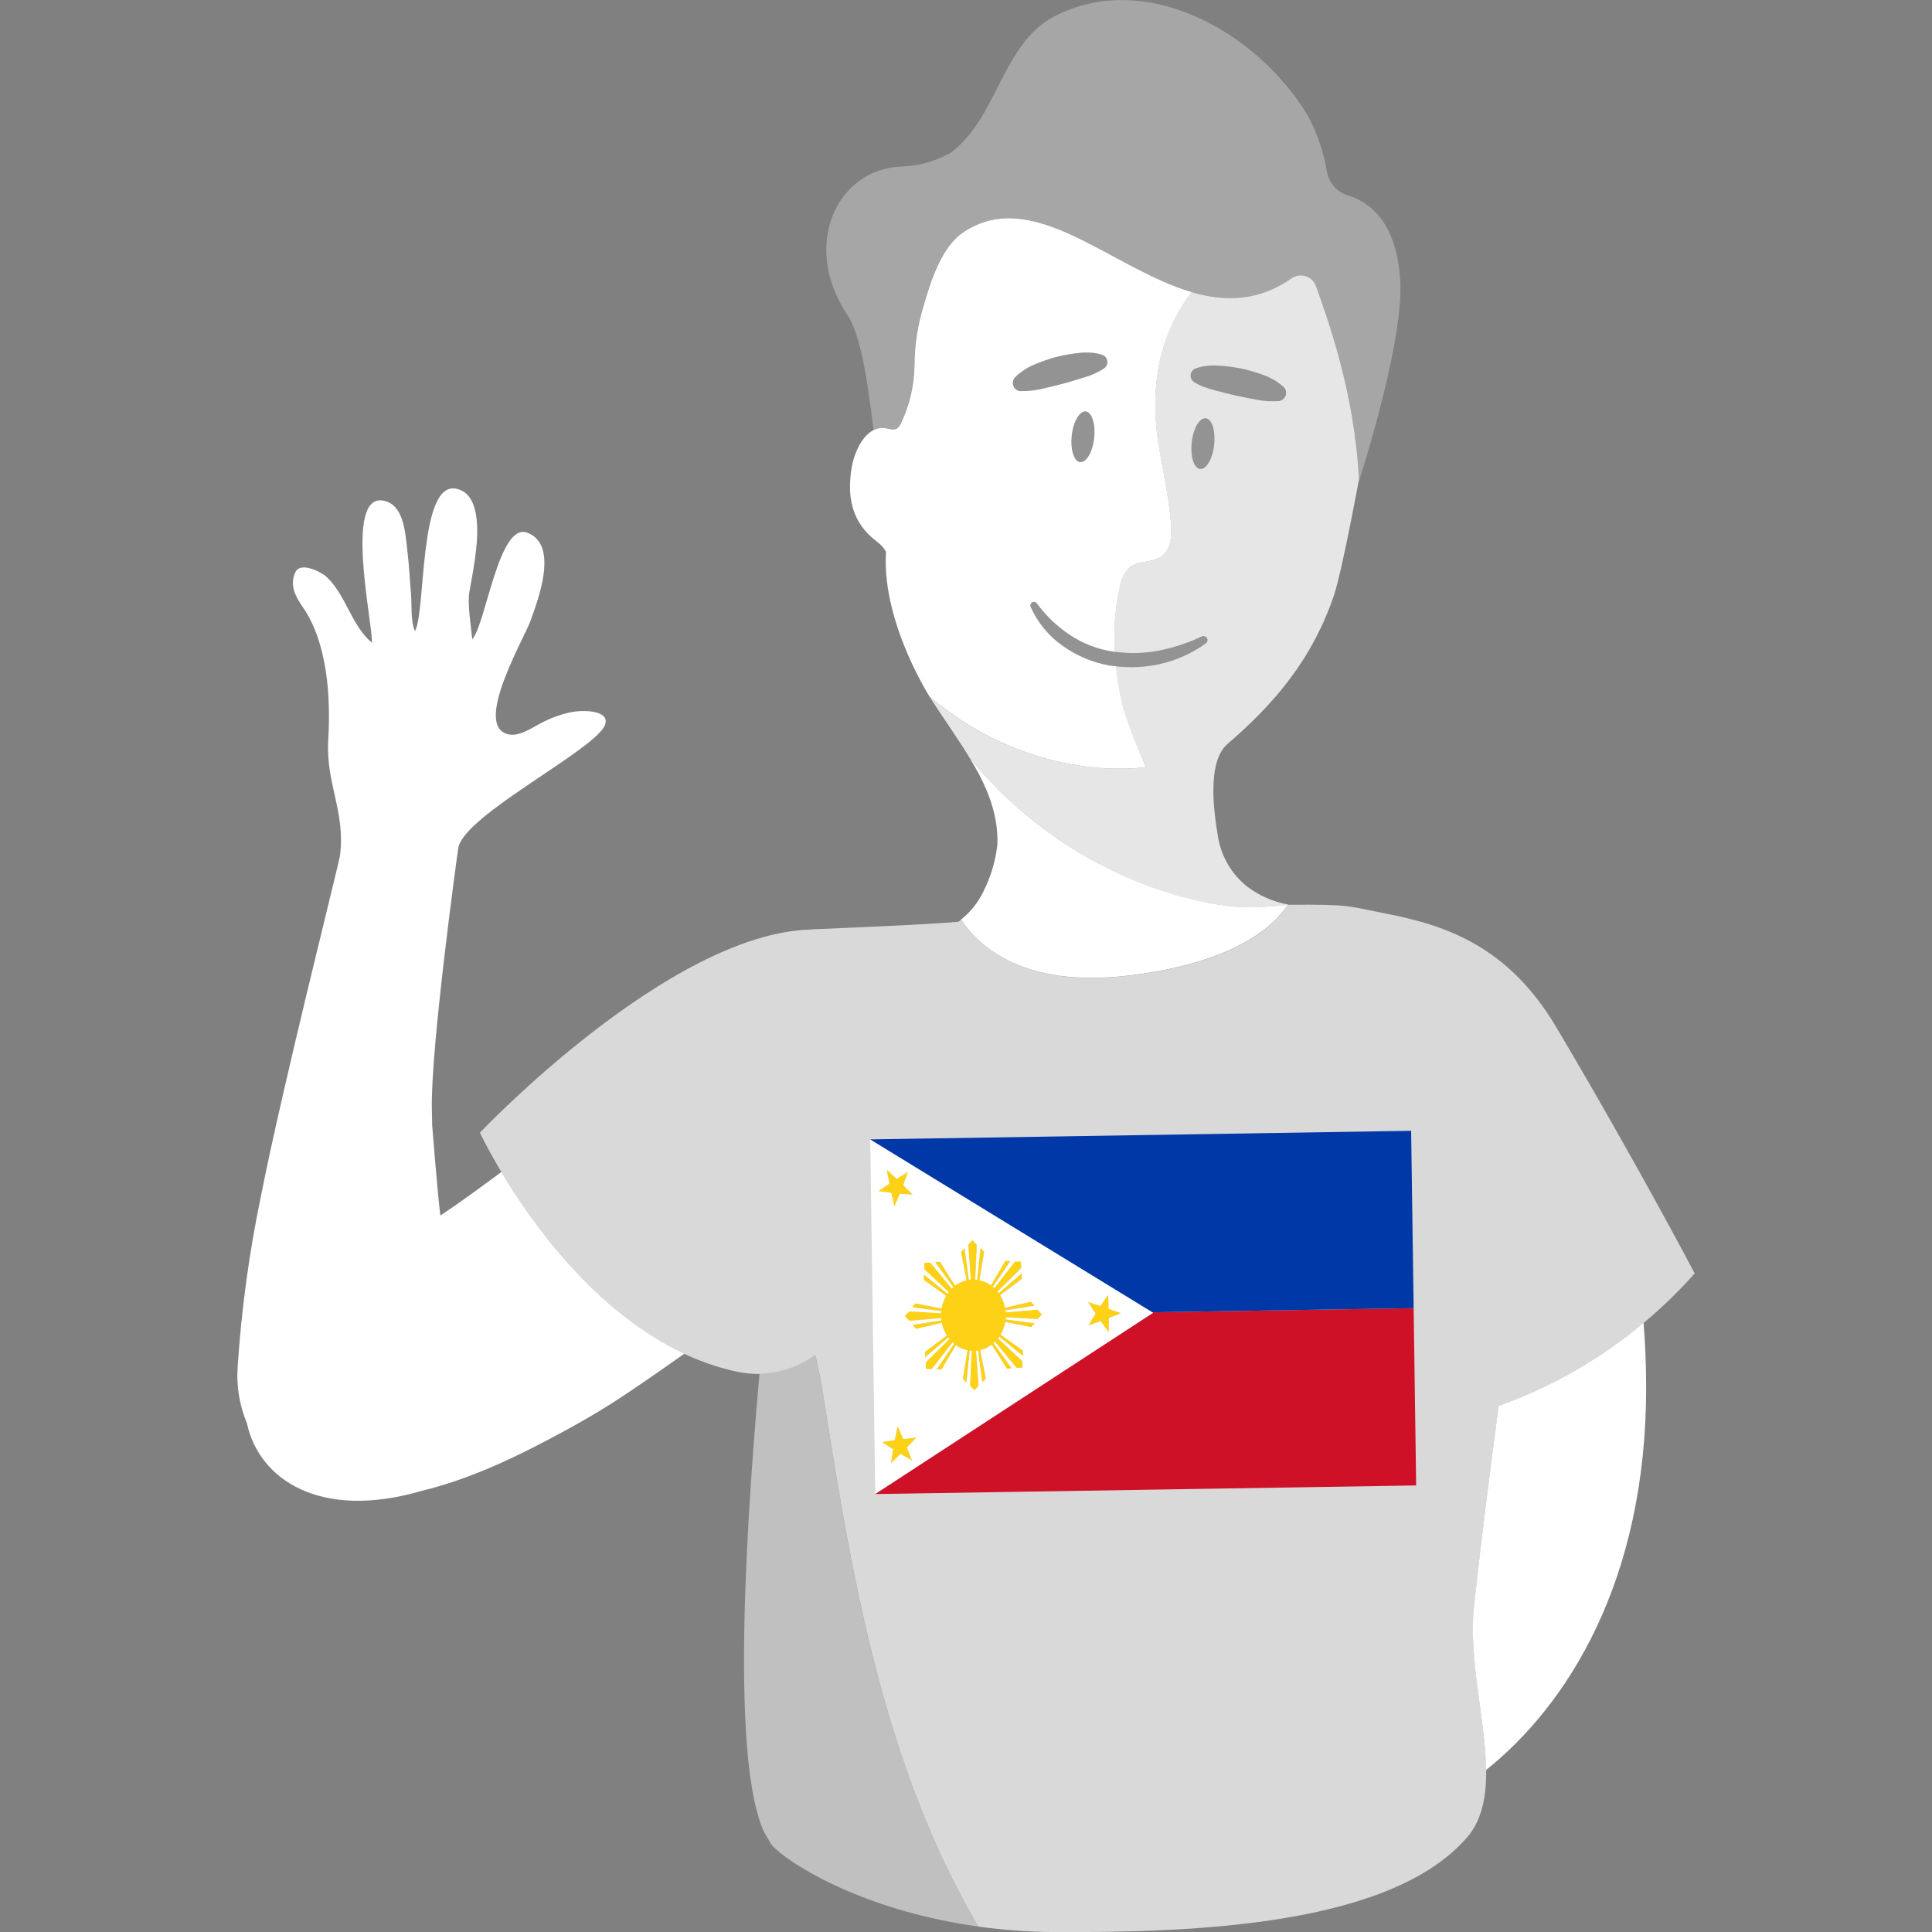
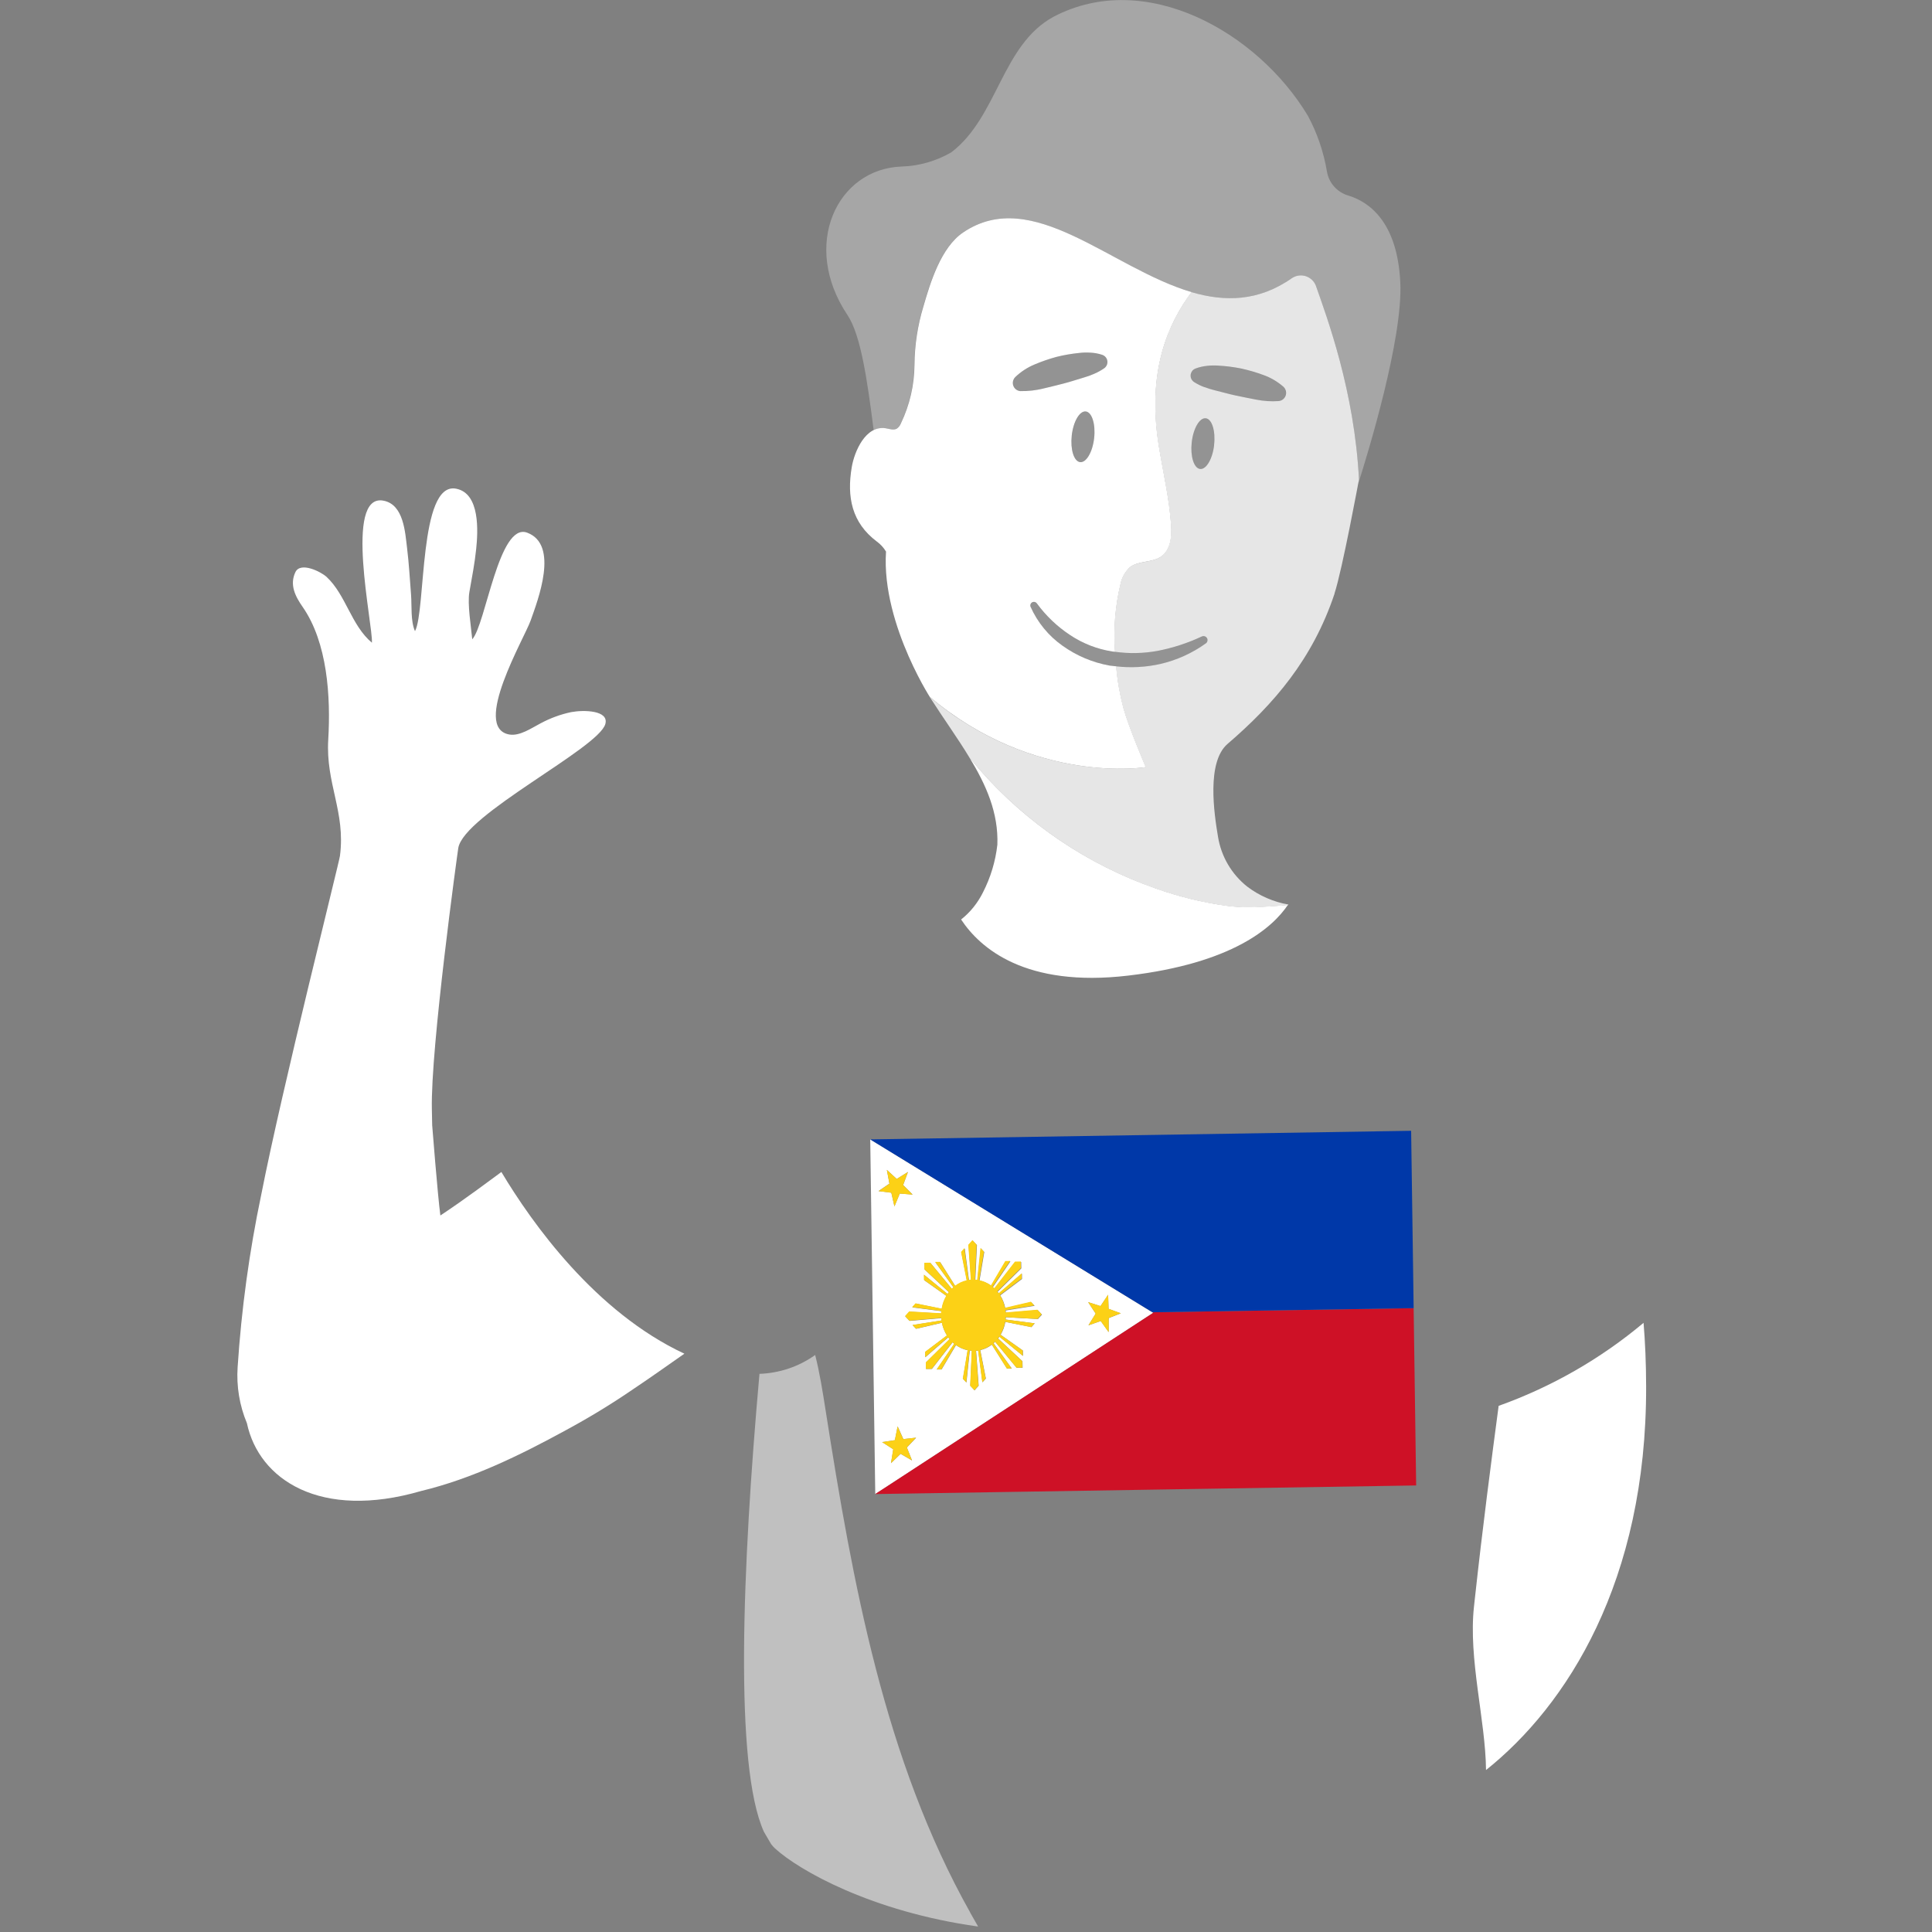
<svg xmlns="http://www.w3.org/2000/svg" viewBox="0 0 300 300">
  <rect x="0" y="0" width="300" height="300" fill="#808080" stroke="none" />
  <g fill="#fff">
    <path d="m 207.22 92.16 c 1.2 -3.64 3.8 -17.7 3.8 -17.7 -.68 -13.67 -4.97 -25.19 -6.65 -29.98 -.43 -1.31 -1.85 -2.02 -3.16 -1.59 -.2 .07 -.4 .16 -.58 .28 -5.21 3.67 -10.45 3.71 -15.62 2.19 -3.67 4.92 -6.98 12.35 -5.07 24.01 .66 4.05 1.61 8.06 1.89 12.16 .12 1.78 -.08 3.86 -1.54 4.89 -1.43 1.01 -3.55 .6 -4.91 1.7 -.71 .68 -1.2 1.57 -1.4 2.54 -.83 3.45 -1.11 7.01 -.86 10.55 2.2 .31 4.44 .26 6.63 -.14 2.37 -.46 4.68 -1.21 6.87 -2.24 h .01 c .31 -.14 .68 0 .82 .31 .12 .26 .04 .58 -.19 .75 -2.12 1.53 -4.53 2.62 -7.08 3.21 -2.26 .51 -4.59 .63 -6.89 .37 .19 2.17 .57 4.33 1.12 6.44 .88 3.17 3.49 9.21 3.49 9.21 s -17.16 2.86 -33.51 -10.88 c .02 .04 .04 .08 .06 .11 2.06 3.23 4.25 6.25 6.09 9.29 .04 .05 .09 .1 .13 .15 .45 .55 .9 1.09 1.36 1.62 l .02 .03 c 7.4 8.46 16.87 14.86 27.49 18.56 3.55 1.26 7.22 2.16 10.95 2.67 .09 .01 .17 .02 .25 .03 .52 .06 1.02 .11 1.47 .14 l .23 .01 c .43 .03 .83 .05 1.19 .05 h .43 c .51 -.01 1.13 -.03 1.79 -.07 h .1 c 1.01 -.05 2.08 -.13 2.91 -.19 l .53 -.04 c .2 -.02 .39 -.03 .53 -.05 l .09 -.01 c .02 -.03 .04 -.06 .06 -.08 -2.32 -.41 -4.51 -1.36 -6.39 -2.78 -2.44 -1.93 -4.06 -4.7 -4.55 -7.77 -.6 -3.57 -1.8 -11.58 1.49 -14.4 7.18 -6.17 13.21 -13.15 16.61 -23.33 z m -18.69 -23.08 c -.24 2.17 -1.22 3.85 -2.18 3.74 s -1.54 -1.96 -1.3 -4.13 1.22 -3.85 2.18 -3.74 1.54 1.96 1.29 4.13 z m -1.5 -8.96 c -.56 -.2 -1.1 -.47 -1.6 -.79 l -.02 -.01 c -.55 -.36 -.7 -1.09 -.34 -1.64 .13 -.21 .33 -.36 .56 -.45 .58 -.22 1.19 -.36 1.81 -.42 .59 -.07 1.19 -.08 1.79 -.03 1.19 .06 2.36 .22 3.53 .45 1.16 .26 2.3 .59 3.41 1 1.15 .41 2.2 1.03 3.12 1.83 .52 .48 .56 1.29 .08 1.81 -.22 .24 -.51 .38 -.83 .41 h -.02 c -1.15 .08 -2.3 0 -3.42 -.22 -1.08 -.22 -2.17 -.41 -3.24 -.65 -1.08 -.23 -2.13 -.54 -3.21 -.8 -.55 -.13 -1.08 -.3 -1.61 -.5 z" opacity=".8" />
    <path d="m 173.28 103.46 c -.33 -.04 -.66 -.06 -.99 -.11 -2.63 -.47 -5.13 -1.53 -7.3 -3.08 -2.17 -1.53 -3.88 -3.62 -4.96 -6.04 -.12 -.28 .02 -.61 .3 -.73 .23 -.1 .5 -.03 .66 .18 l .01 .01 c 1.41 1.93 3.16 3.6 5.16 4.92 1.96 1.31 4.19 2.18 6.53 2.55 .15 .03 .3 .03 .45 .05 -.26 -3.54 .03 -7.1 .86 -10.55 .2 -.97 .69 -1.85 1.4 -2.54 1.36 -1.1 3.48 -.7 4.91 -1.7 1.46 -1.03 1.67 -3.1 1.54 -4.89 -.28 -4.09 -1.23 -8.11 -1.89 -12.16 -1.92 -11.66 1.4 -19.1 5.07 -24.01 -12.53 -3.69 -24.71 -16.55 -35.47 -9.27 -3.46 2.34 -5.1 7.78 -6.19 11.55 -.88 2.91 -1.34 5.94 -1.37 8.98 -.02 3.15 -.74 6.26 -2.1 9.1 -.13 .35 -.36 .64 -.66 .85 -.52 .28 -1.14 .02 -1.72 -.07 -3.12 -.48 -4.85 3.61 -5.26 6.03 -.79 4.65 .01 8.64 3.88 11.55 .58 .42 1.07 .95 1.44 1.57 -.77 11.61 7.85 24.2 6.89 22.7 -.02 -.04 -.04 -.08 -.06 -.11 16.35 13.75 33.51 10.88 33.51 10.88 s -2.61 -6.04 -3.49 -9.21 c -.55 -2.11 -.93 -4.27 -1.11 -6.44 z m -3.38 -35.44 c -.24 2.17 -1.22 3.85 -2.18 3.74 s -1.54 -1.96 -1.3 -4.13 1.22 -3.85 2.18 -3.74 1.54 1.96 1.3 4.13 z m -11.4 -7.28 c -.71 -.03 -1.26 -.62 -1.23 -1.33 .01 -.32 .15 -.63 .38 -.86 .88 -.84 1.91 -1.51 3.03 -1.97 1.09 -.46 2.22 -.85 3.36 -1.16 1.15 -.29 2.32 -.49 3.5 -.61 .59 -.07 1.19 -.09 1.79 -.05 .62 .03 1.24 .14 1.83 .34 .62 .21 .95 .88 .74 1.5 -.08 .23 -.23 .43 -.43 .58 l -.02 .01 c -.49 .34 -1.01 .63 -1.56 .86 -.51 .23 -1.04 .42 -1.58 .57 -1.06 .31 -2.11 .67 -3.17 .94 -1.06 .29 -2.14 .52 -3.21 .79 -1.12 .27 -2.26 .4 -3.41 .38 h -.02 z" />
    <path d="m 77.85 181.99 l -3.81 2.8 c -1.86 1.35 -3.74 2.68 -5.66 3.95 -.43 -3.25 -1.27 -14 -1.27 -14 l -.05 -2.48 c -.22 -9.46 4 -39.96 4.1 -40.57 .85 -5.2 21.83 -15.51 22.84 -19.28 .57 -2.12 -3.34 -2.2 -5.32 -1.83 -1.65 .35 -3.25 .94 -4.74 1.74 -1.38 .71 -3.23 2.03 -4.88 1.73 -5.82 -1.08 2.38 -14.97 3.34 -17.7 1.12 -3.18 4.47 -11.78 -.55 -13.64 -4.41 -1.63 -6.41 14.24 -8.52 16.56 -.17 -1.91 -.78 -5.47 -.44 -7.36 .39 -2.21 .82 -4.42 1.05 -6.65 .28 -2.69 .65 -8.68 -3.14 -9.38 -5.8 -1.08 -4.64 18.96 -6.36 22.13 -.7 -1.59 -.48 -3.94 -.61 -5.64 -.19 -2.4 -.32 -4.8 -.61 -7.18 -.31 -2.52 -.52 -6.86 -3.69 -7.45 -6.19 -1.15 -1.59 19.35 -1.78 22.06 -3.22 -2.7 -4.02 -7.4 -7.03 -10.21 -.87 -.81 -4.06 -2.41 -4.85 -.75 -.94 1.97 -.01 3.78 1.13 5.41 3.84 5.52 4.37 13.91 3.97 20.6 -.41 6.83 2.71 11.21 1.82 18.04 -.15 1.14 -8.95 35.94 -12.23 52.65 -1.85 8.82 -3.07 17.75 -3.66 26.74 -.2 2.98 .29 5.96 1.44 8.71 1.87 8.79 11.42 15.08 27.06 10.53 7.89 -1.9 15.31 -5.53 22.47 -9.44 3.59 -1.94 7.08 -4.06 10.45 -6.37 2.81 -1.88 5.32 -3.67 7.95 -5.51 -13.81 -6.44 -23.63 -20.21 -28.42 -28.22 z" />
    <path d="m 137.5 66.5 c .58 .09 1.21 .35 1.72 .07 .3 -.21 .54 -.51 .66 -.85 1.36 -2.84 2.07 -5.95 2.1 -9.1 .03 -3.04 .49 -6.07 1.37 -8.98 1.08 -3.77 2.73 -9.2 6.19 -11.55 10.76 -7.28 22.95 5.58 35.47 9.27 5.18 1.53 10.41 1.49 15.62 -2.19 1.16 -.75 2.71 -.42 3.46 .74 .12 .18 .21 .37 .28 .58 1.68 4.78 5.97 16.31 6.65 29.98 0 0 -.04 .24 -.12 .66 1.53 -4.8 6.95 -22.53 6.54 -31.25 -.45 -9.56 -4.97 -12.58 -8.09 -13.52 -1.72 -.51 -3 -1.95 -3.3 -3.71 -.51 -3.04 -1.51 -5.98 -2.97 -8.69 -7.8 -12.97 -25.21 -22.85 -39.48 -15.36 -8.06 4.37 -8.65 15.55 -15.89 21.06 -2.36 1.36 -5.01 2.12 -7.73 2.2 -10 .36 -15.66 12.19 -8.38 23.07 2.05 3.05 3.07 10.04 4.06 17.86 .57 -.28 1.21 -.38 1.84 -.28 z" opacity=".3" />
    <path d="m 232.71 218.29 c -1.15 8.68 -2.46 18.62 -3.71 30.08 -.04 .37 -.08 .73 -.12 1.1 -.89 8.13 1.79 17.61 1.87 25.38 12.51 -9.98 24.94 -29.25 24.86 -59.6 -.01 -3.62 -.15 -6.87 -.4 -9.84 -6.68 5.6 -14.3 9.96 -22.5 12.89 z" />
    <path d="m 150.65 296.97 c -13.32 -23.74 -18.24 -51.15 -22.46 -78.04 -.45 -2.85 -.9 -5.73 -1.61 -8.53 -2.53 1.81 -5.54 2.82 -8.65 2.93 -2.68 30.13 -3.93 60.91 .69 71.11 .37 .65 .75 1.29 1.13 1.93 .18 .23 .38 .45 .59 .65 3.72 3.41 15.01 9.83 31.54 12.13 -.42 -.73 -.83 -1.44 -1.24 -2.18 z" opacity=".5" />
    <path d="m 169.9 68.02 c -.24 2.17 -1.22 3.85 -2.18 3.74 s -1.54 -1.96 -1.29 -4.13 1.22 -3.85 2.18 -3.74 1.54 1.96 1.3 4.13" opacity=".15" />
    <path d="m 188.52 69.08 c -.24 2.17 -1.22 3.85 -2.18 3.74 s -1.54 -1.96 -1.3 -4.13 1.22 -3.85 2.18 -3.74 1.54 1.96 1.29 4.13" opacity=".15" />
    <path d="m 185.61 57.24 c .58 -.22 1.19 -.36 1.81 -.42 .59 -.07 1.19 -.08 1.79 -.03 1.19 .06 2.36 .22 3.53 .45 1.16 .26 2.3 .59 3.41 1 1.15 .41 2.2 1.03 3.12 1.83 .52 .48 .56 1.29 .08 1.81 -.22 .24 -.51 .38 -.83 .41 h -.02 c -1.15 .08 -2.3 0 -3.42 -.22 -1.08 -.22 -2.17 -.41 -3.24 -.65 -1.08 -.23 -2.13 -.54 -3.21 -.8 -.55 -.13 -1.08 -.3 -1.61 -.5 -.56 -.2 -1.1 -.47 -1.6 -.79 l -.02 -.01 c -.55 -.36 -.7 -1.09 -.34 -1.64 .13 -.21 .33 -.36 .56 -.45" opacity=".15" />
    <path d="m 171.45 57.2 c -.49 .34 -1.01 .63 -1.56 .86 -.51 .23 -1.04 .42 -1.58 .57 -1.06 .31 -2.11 .67 -3.17 .94 -1.06 .29 -2.14 .52 -3.21 .79 -1.11 .27 -2.26 .4 -3.41 .38 h -.02 c -.71 -.03 -1.26 -.63 -1.23 -1.33 .01 -.32 .15 -.63 .38 -.86 .88 -.84 1.91 -1.51 3.03 -1.97 1.09 -.46 2.22 -.85 3.36 -1.16 1.15 -.29 2.32 -.49 3.5 -.61 .59 -.07 1.19 -.09 1.79 -.05 .62 .03 1.24 .14 1.83 .34 .62 .21 .95 .88 .74 1.5 -.08 .23 -.23 .43 -.43 .58 l -.02 .01 z" opacity=".15" />
    <path d="m 160.98 93.69 c 1.41 1.93 3.16 3.6 5.16 4.92 1.96 1.31 4.19 2.18 6.53 2.55 2.35 .38 4.74 .35 7.08 -.08 2.37 -.46 4.68 -1.21 6.87 -2.24 h .01 c .31 -.14 .68 0 .82 .31 .12 .26 .04 .58 -.19 .75 -2.12 1.53 -4.53 2.62 -7.08 3.21 -2.58 .6 -5.26 .68 -7.88 .26 -2.63 -.47 -5.13 -1.53 -7.3 -3.08 -2.17 -1.53 -3.88 -3.62 -4.96 -6.04 -.12 -.28 .02 -.61 .3 -.73 .23 -.1 .5 -.03 .66 .18 l .01 .01 z" opacity=".15" />
-     <path d="m 241.65 159.49 c -7.35 -12.39 -16.85 -15.75 -26.26 -17.59 -6.27 -1.23 -5.49 -1.47 -15.1 -1.41 -.06 .01 -.16 .02 -.29 .03 -2.36 3.52 -8.59 9.08 -24.79 10.99 -15.97 1.88 -23 -4.25 -25.96 -8.71 -.15 .12 -.3 .24 -.46 .34 -6.55 .53 -18.6 .98 -22.73 1.17 v .03 h -.18 c -22.08 .61 -51.36 31.54 -51.36 31.54 s 14.86 31.89 40.04 37.14 c 1.11 .23 2.24 .34 3.38 .32 3.11 -.1 6.12 -1.12 8.65 -2.93 .71 2.8 1.16 5.68 1.61 8.53 4.22 26.89 9.14 54.3 22.46 78.04 .41 .73 .82 1.45 1.24 2.18 3.96 .55 7.96 .83 11.96 .85 21.9 .1 52.16 -1.05 63.94 -14.7 6.73 -7.8 -.26 -23.38 1.1 -35.82 .04 -.37 .08 -.73 .12 -1.1 1.25 -11.46 2.55 -21.4 3.71 -30.08 11.7 -4.2 22.17 -11.28 30.42 -20.57 0 0 -9 -17.17 -21.49 -38.23 z" opacity=".7" />
    <path d="m 199.91 140.53 c -.15 .01 -.33 .03 -.53 .05 l -.53 .04 c -.84 .07 -1.91 .14 -2.91 .19 h -.1 c -.66 .03 -1.28 .06 -1.79 .07 h -.43 c -.35 0 -.76 -.02 -1.19 -.05 l -.23 -.01 c -.45 -.03 -.94 -.08 -1.47 -.14 -.09 -.01 -.17 -.02 -.25 -.03 -3.73 -.51 -7.4 -1.41 -10.95 -2.67 -10.62 -3.7 -20.09 -10.09 -27.49 -18.56 l -.02 -.03 c -.46 -.53 -.91 -1.07 -1.36 -1.62 -.03 -.04 -.07 -.08 -.1 -.12 l -.03 -.03 c 2.61 4.29 4.52 8.6 4.34 13.54 -.29 2.59 -1.05 5.1 -2.24 7.42 -.81 1.63 -1.96 3.07 -3.39 4.2 2.95 4.46 9.98 10.6 25.96 8.71 16.2 -1.91 22.43 -7.47 24.79 -10.99 l -.09 .02 z" />
    <path d="m 178.95 203.77 l -39.56 -24.23 -3.33 -2.04 -.53 -.33 -.4 -.25 .78 55.08 .4 -.26 .6 -.39 3.27 -2.13 38.9 -25.37 -.12 -.08 z m -41.24 -22.11 l 1.54 1.41 .2 -.13 1.54 -.96 -.75 2.03 1.48 1.48 -2 -.16 -.23 .55 -.6 1.45 -.49 -2.13 -1.99 -.25 1.7 -1.16 -.4 -2.15 z m 3.91 45.12 l -1.5 -.87 -.27 -.16 -1.49 1.45 .35 -2.16 -1.73 -1.11 1.98 -.3 .43 -2.14 .7 1.56 .18 .41 1.99 -.21 -1.44 1.52 z m 19.52 -21.96 l -4.95 -.28 c 0 .12 -.02 .24 -.03 .36 l 4.52 .59 -.52 .59 -4.05 -.82 c -.12 .71 -.36 1.38 -.73 2 l 3.46 2.45 .01 .83 -3.66 -2.98 c -.07 .1 -.13 .19 -.2 .28 l 3.78 3.53 .02 1.01 -.93 .01 -3.33 -4.04 c -.08 .08 -.16 .16 -.25 .23 l 2.83 3.92 -.75 .01 -2.34 -3.71 c -.53 .41 -1.15 .7 -1.8 .85 l .87 4.41 -.53 .59 -.66 -4.93 c -.11 .02 -.22 .03 -.33 .04 l .4 5.41 -.64 .72 -.66 -.71 .25 -5.42 c -.11 -.01 -.22 -.02 -.33 -.03 l -.52 4.95 -.54 -.58 .74 -4.43 c -.66 -.14 -1.28 -.41 -1.82 -.8 l -2.24 3.78 -.75 .01 2.72 -3.99 c -.09 -.07 -.18 -.15 -.26 -.23 l -3.21 4.13 -.92 .01 -.01 -1.01 3.68 -3.63 c -.07 -.09 -.14 -.18 -.21 -.27 l -3.57 3.09 -.01 -.83 3.38 -2.55 c -.38 -.6 -.65 -1.27 -.78 -1.98 l -4.02 .94 -.54 -.58 4.5 -.71 c -.02 -.12 -.03 -.24 -.04 -.36 l -4.94 .42 -.66 -.71 .64 -.72 4.95 .28 c .01 -.12 .01 -.24 .03 -.36 l -4.52 -.59 .53 -.59 4.05 .82 c .12 -.71 .36 -1.38 .72 -2 l -3.46 -2.45 -.01 -.83 3.66 2.99 c .07 -.1 .13 -.19 .2 -.28 l -3.78 -3.53 -.01 -1.01 .92 -.01 3.33 4.04 c .08 -.08 .16 -.16 .25 -.23 l -2.82 -3.91 .76 -.01 2.34 3.71 c .53 -.41 1.15 -.7 1.8 -.85 l -.87 -4.41 .53 -.59 .66 4.93 c .11 -.02 .22 -.03 .33 -.04 l -.4 -5.41 .64 -.72 .66 .71 -.25 5.42 c .11 .01 .22 .02 .33 .03 l .52 -4.95 .54 .58 -.74 4.43 c .66 .14 1.28 .41 1.82 .8 l 2.23 -3.78 .75 -.01 -2.72 4 c .09 .07 .17 .15 .26 .23 l 3.21 -4.13 .92 -.01 .02 1.01 -3.68 3.63 c .07 .09 .14 .18 .21 .27 l 3.57 -3.09 .01 .83 -3.38 2.55 c .38 .6 .64 1.27 .78 1.98 l 4.02 -.94 .54 .58 -4.5 .72 c .02 .12 .03 .24 .04 .36 l 4.94 -.42 .66 .71 -.65 .71 z m 11.02 2.04 l -1.23 -1.73 -1.91 .66 1.12 -1.81 -1.17 -1.78 1.92 .61 1.18 -1.76 .07 2.19 1.9 .69 -1.88 .75 -.01 2.19 z" />
  </g>
  <g fill="#fcd116">
    <path d="m 140.23 184.02 l .75 -2.03 -1.54 .95 -.2 .13 -1.53 -1.41 .4 2.15 -1.69 1.15 1.99 .25 .48 2.13 .6 -1.45 .22 -.55 2 .16 z" />
    <path d="m 169.01 205.79 l 1.91 -.66 1.23 1.73 .01 -2.2 1.88 -.74 -1.9 -.69 -.07 -2.19 -1.19 1.76 -1.92 -.61 1.17 1.78 z" />
-     <path d="m 142.24 223.24 l -1.99 .22 -.18 -.41 -.7 -1.56 -.42 2.14 -1.98 .3 1.72 1.11 -.34 2.15 1.49 -1.45 .27 .16 1.5 .87 -.8 -2.01 z" />
+     <path d="m 142.24 223.24 l -1.99 .22 -.18 -.41 -.7 -1.56 -.42 2.14 -1.98 .3 1.72 1.11 -.34 2.15 1.49 -1.45 .27 .16 1.5 .87 -.8 -2.01 " />
    <path d="m 146.15 204.67 c .01 .12 .02 .24 .04 .36 l -4.5 .71 .54 .58 4.02 -.93 c .14 .7 .4 1.37 .78 1.97 l -3.38 2.55 .01 .83 3.57 -3.09 c .07 .09 .14 .19 .21 .27 l -3.68 3.63 .01 1.01 .92 -.01 3.21 -4.13 c .08 .08 .17 .15 .26 .23 l -2.72 3.99 .75 -.01 2.23 -3.78 c .55 .39 1.17 .67 1.82 .8 l -.74 4.43 .54 .58 .52 -4.95 c .11 .01 .22 .02 .33 .03 l -.25 5.42 .66 .71 .64 -.72 -.4 -5.41 c .11 -.01 .22 -.02 .33 -.04 l .66 4.93 .53 -.59 -.87 -4.41 c .65 -.15 1.27 -.44 1.8 -.85 l 2.34 3.71 .75 -.01 -2.83 -3.92 c .09 -.07 .17 -.15 .25 -.23 l 3.33 4.04 .92 -.01 -.01 -1 -3.78 -3.53 c .07 -.09 .14 -.19 .2 -.28 l 3.66 2.98 -.01 -.83 -3.46 -2.45 c .36 -.62 .61 -1.29 .72 -2 l 4.05 .82 .53 -.59 -4.52 -.59 c .01 -.12 .02 -.24 .03 -.36 l 4.95 .28 .64 -.73 -.66 -.71 -4.94 .42 c -.01 -.12 -.02 -.24 -.04 -.36 l 4.5 -.72 -.54 -.58 -4.02 .94 c -.14 -.7 -.4 -1.37 -.78 -1.98 l 3.38 -2.55 -.01 -.82 -3.57 3.09 c -.07 -.09 -.14 -.19 -.21 -.28 l 3.68 -3.63 -.02 -1.01 -.92 .01 -3.21 4.13 c -.08 -.08 -.17 -.15 -.26 -.23 l 2.72 -4 -.75 .01 -2.23 3.78 c -.55 -.39 -1.17 -.67 -1.82 -.8 l .74 -4.43 -.54 -.58 -.52 4.95 c -.11 -.01 -.22 -.02 -.33 -.03 l .25 -5.42 -.66 -.71 -.64 .72 .4 5.41 c -.11 .01 -.22 .02 -.33 .04 l -.67 -4.93 -.52 .59 .86 4.4 c -.65 .15 -1.27 .44 -1.8 .85 l -2.34 -3.71 -.75 .01 2.83 3.92 c -.09 .07 -.17 .15 -.25 .23 l -3.33 -4.03 -.92 .01 .01 1.01 3.78 3.53 c -.07 .09 -.14 .19 -.2 .28 l -3.66 -2.98 .01 .83 3.46 2.45 c -.36 .62 -.61 1.29 -.72 2 l -4.05 -.82 -.53 .59 4.52 .59 c -.01 .12 -.02 .24 -.03 .36 l -4.95 -.28 -.64 .72 .66 .71 4.94 -.42 z" />
  </g>
  <path d="m 219.51 203.13 l -40.56 .64 .12 .08 -38.9 25.37 -3.27 2.13 -.53 .34 -.47 .31 .47 -.01 .54 -.01 3.3 -.05 44.39 -.71 35.3 -.56 z" fill="#ce1126" />
  <path d="m 219.12 175.59 l -79.77 1.27 -3.3 .05 -.32 .01 h -.61 l .41 .25 .53 .33 3.33 2.04 39.56 24.23 40.56 -.64 z" fill="#0038a8" />
</svg>